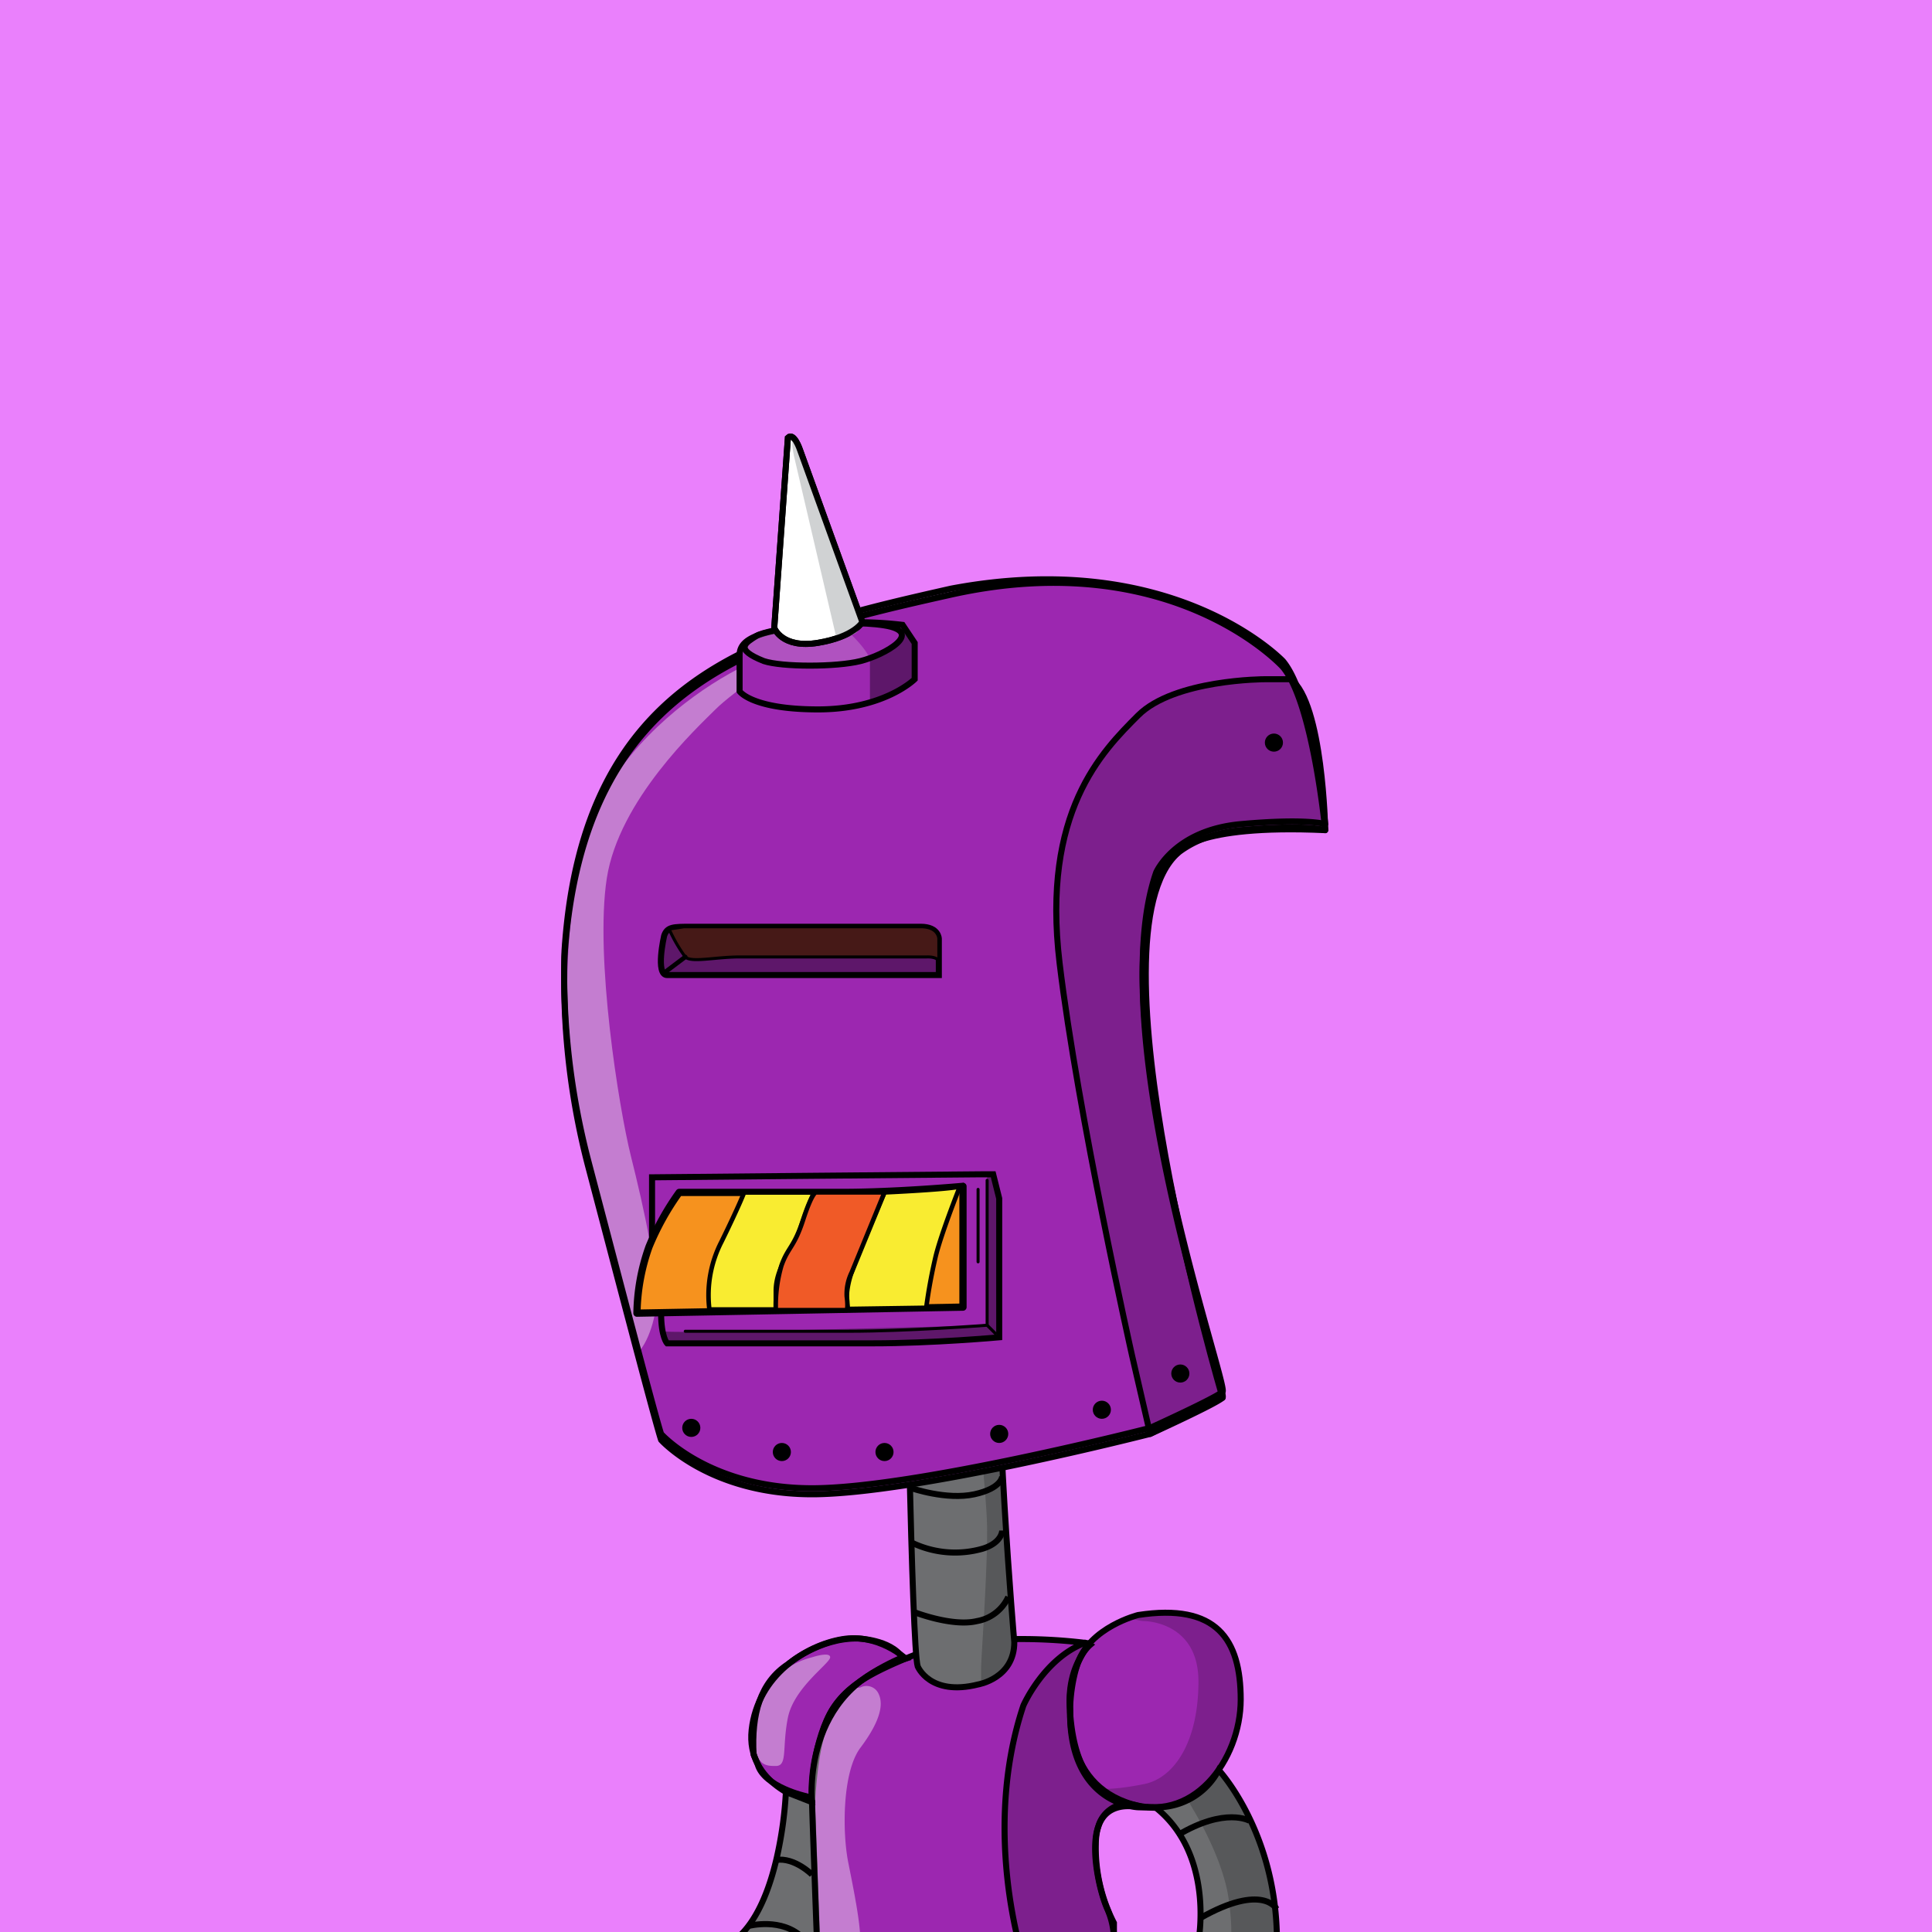
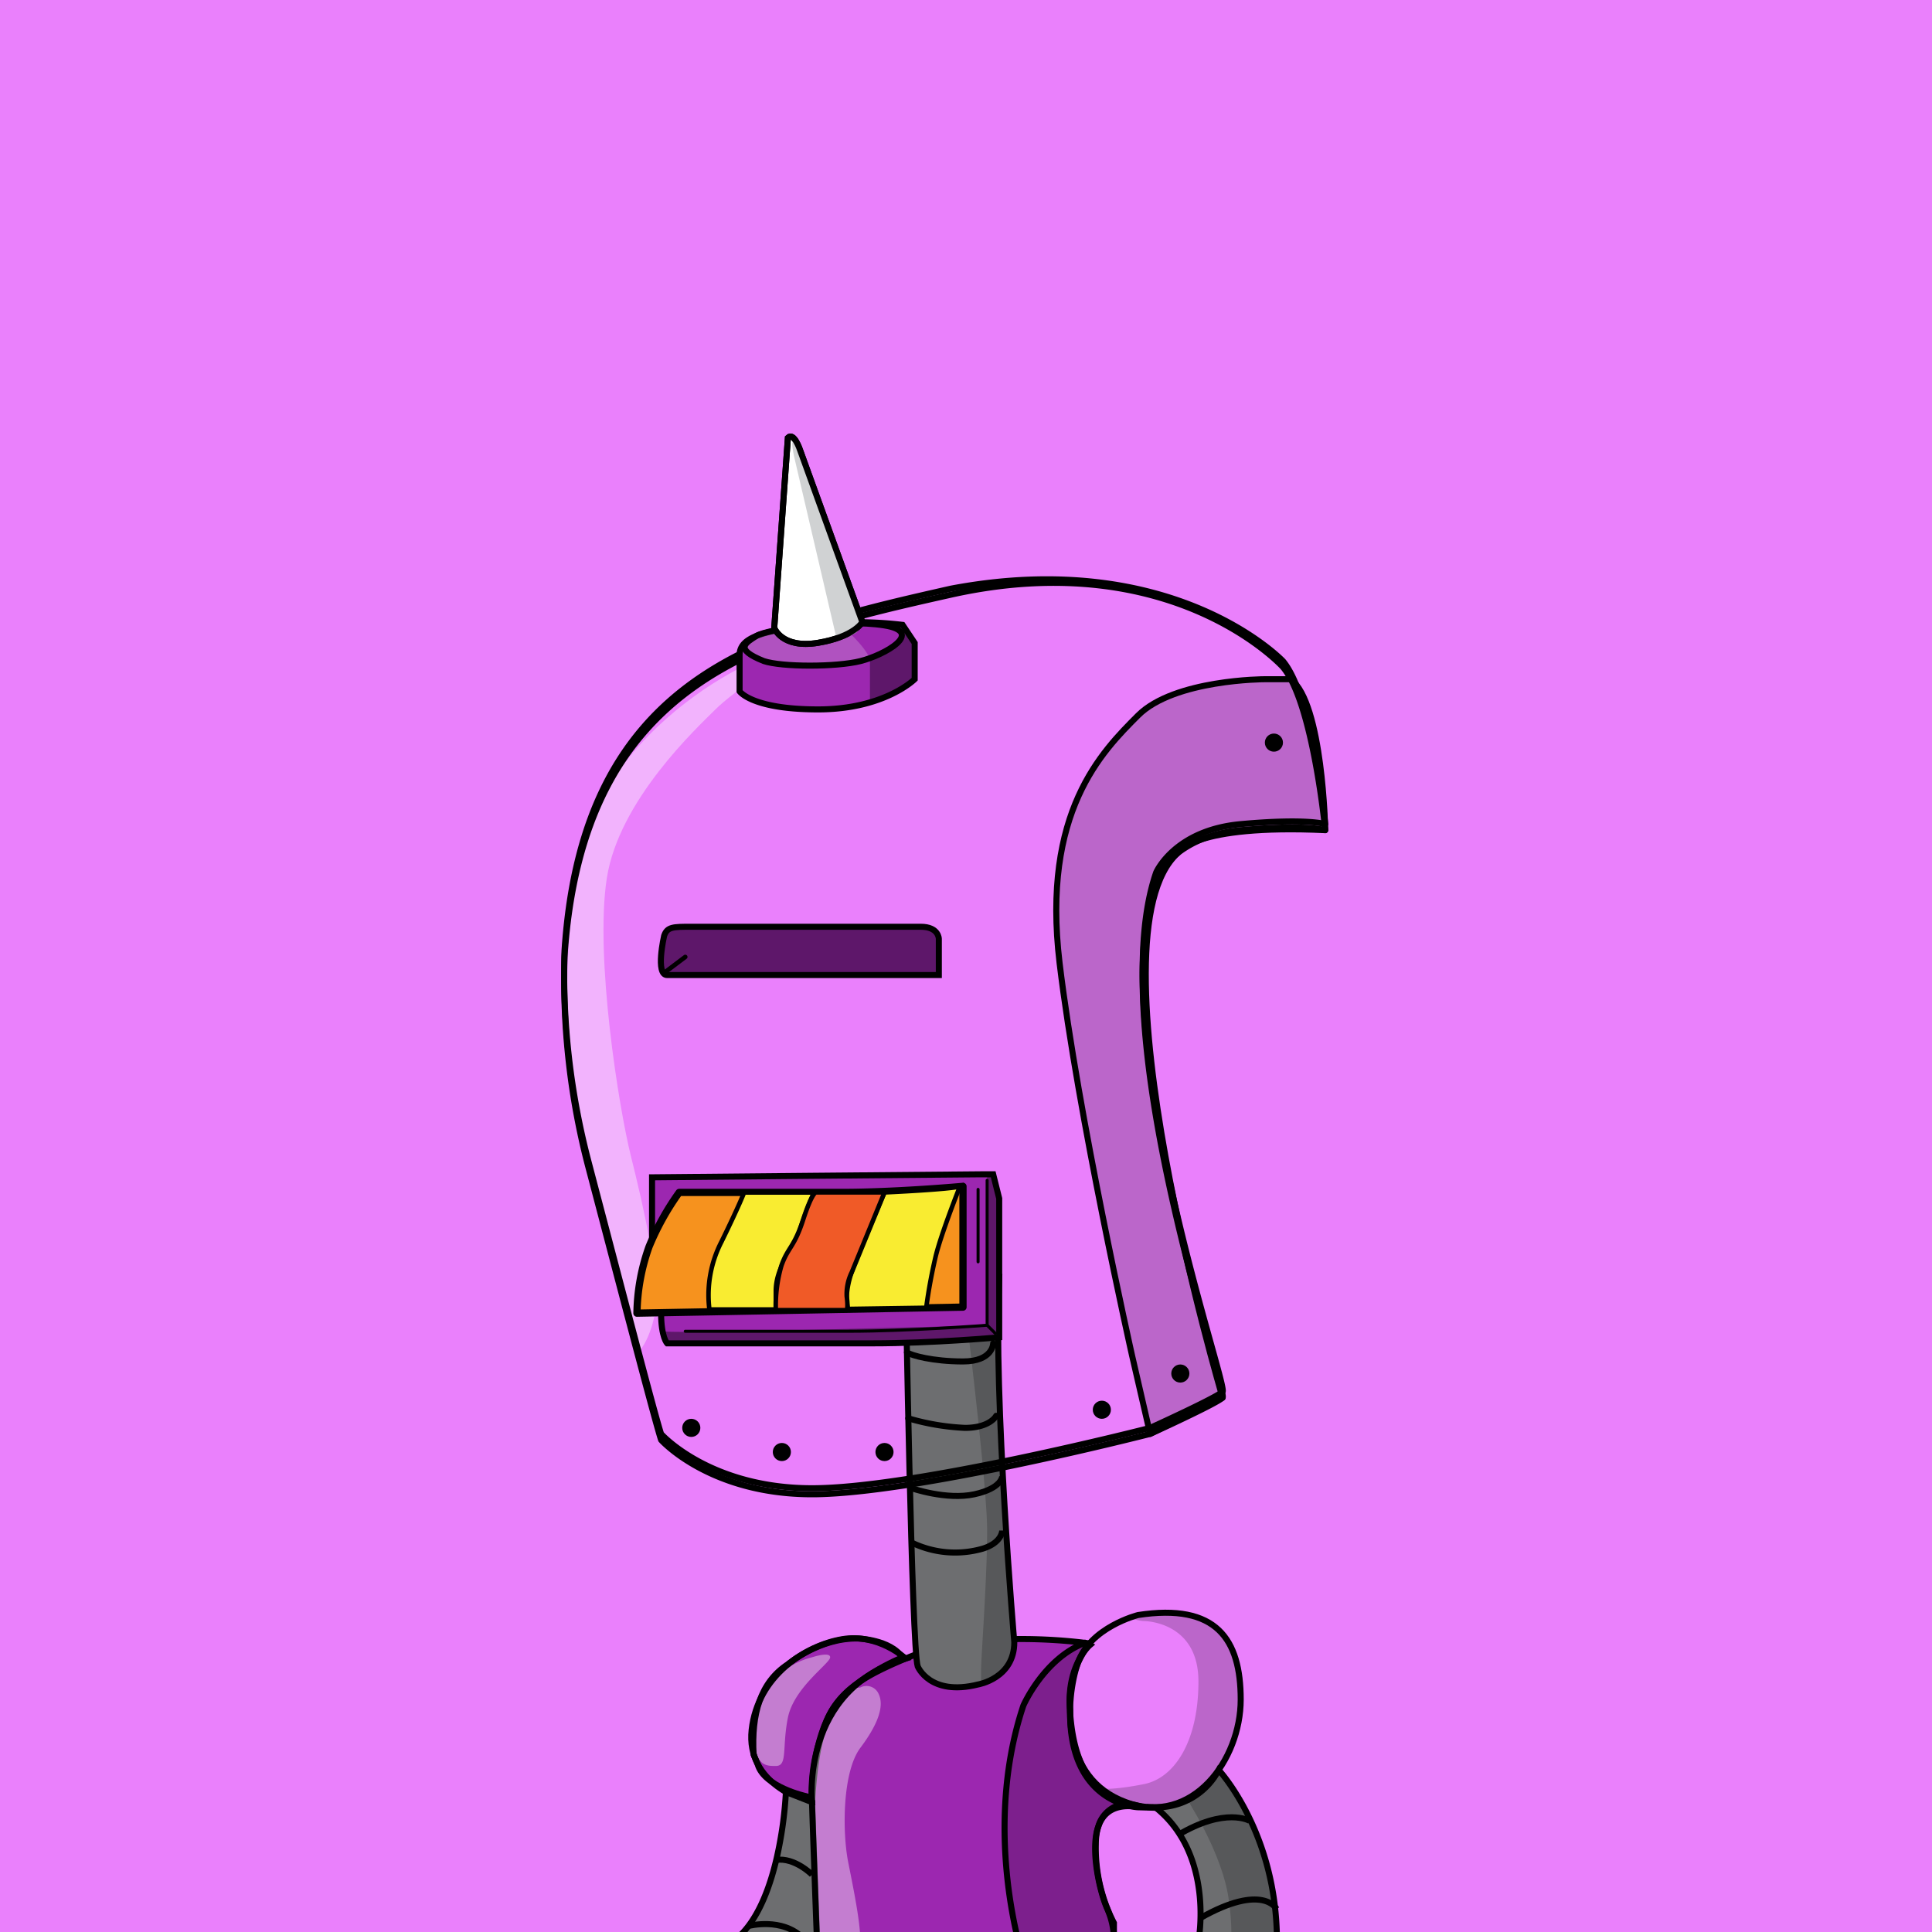
<svg xmlns="http://www.w3.org/2000/svg" viewBox="0 0 320 320" width="320" height="320">
  <g style="color:#9c27b0">
    <rect fill="#ea80fc" x="0" y="0" width="320" height="320" />
    <g transform="translate(0,20)">
      <path d="m180.45 252.21s-17.95-2.71-29.95 2.29-15 8-16 24c0 0 1 27 1 28s49 1 49 1v-9a27.15 27.15 0 0 1 -3-13c0-8 7-6.16 7-6.16s-11.5-.34-11.26-16.09a16.2 16.2 0 0 1 3.21-11.04z" fill="currentColor" />
      <path d="m133.5 277.5s-6.92-1.5-8-5.25l-.68-1.62c-.37-6.66 1.07-12 5.72-15 0 0 5.17-4.37 11.55-4.24 0 0 5.37.13 7.37 3.13 0 0-9 3.6-12 9.3s-3.09 13.32-3 14z" fill="currentColor" />
-       <path d="m188.5 247.5s-8 2-10 8-3 19 8 23 19-7 19-17-4-16-17-14z" fill="currentColor" />
      <path d="m134.5 254.5s3-1 3 0-6 5-7 10 0 8-2 8-4.67.09-2.84-10.45a13 13 0 0 1 8.84-7.55z" fill="#fff" fill-opacity=".4" />
      <path d="m133.5 277.5s-6.92-1.5-8-5.25l-.68-1.62c-.37-6.66 1.07-12 5.72-15 0 0 5.17-4.37 11.55-4.24 0 0 5.37.13 7.37 3.13 0 0-9 3.6-12 9.3s-3.09 13.32-3 14z" fill="none" stroke="#000" stroke-miterlimit="10" />
      <path d="m189.5 248.5s9 0 9 10-4 16-9 17-7 .77-7 .77a12.77 12.77 0 0 0 8 3.07c5 .16 15-4.84 15-17.84s-7.26-14.64-14.13-14.32-2.87 1.32-1.87 1.32z" fill-opacity=".2" />
      <path d="m188.5 247.5s-8 2-10 8-3 19 8 23 19-7 19-17-4-16-17-14z" fill="none" stroke="#000" stroke-miterlimit="10" />
      <path d="m201.86 273.17s9.64 10.33 9.64 28.33h-13s2.74-14.31-7.13-22.15a11.59 11.59 0 0 0 10.49-6.18z" fill="#6d6e70" stroke="#000" stroke-miterlimit="10" />
      <path d="m197.5 279.5s5 8 6 15 0 9 0 9h8s1.5-10.5-4.74-22.76c0 0-3.26-6.24-5.26-7.24a22 22 0 0 1 -4.74 4.65z" fill-opacity=".2" />
      <path d="m180.45 252.21s-17.95-2.71-29.95 2.29-15 8-16 24c0 0 1 27 1 28s49 1 49 1v-9a27.15 27.15 0 0 1 -3-13c0-8 7-6.16 7-6.16s-11.5-.34-11.26-16.09a16.2 16.2 0 0 1 3.21-11.04z" fill="none" stroke="#000" stroke-miterlimit="10" />
      <path d="m169.5 304.5s-7-21 0-42c0 0 3.39-7.79 10.2-10.39l.8.39s-3.64 3.11-3.32 10.06 2.16 14.4 9.74 16.17a5.19 5.19 0 0 0 -5 3.77c-1.44 4 .38 11.28 1.47 13.64a13.05 13.05 0 0 1 1.11 4.86z" fill-opacity=".2" stroke="#000" stroke-miterlimit="10" />
      <path d="m142.5 259.5a2.19 2.19 0 0 1 3 1q1.5 3-3 9c-3 4-3 14-2 19s2 10 2 13h-7.16s-1.34-17.5-.59-26.24 2.49-12.37 6.12-15.56z" fill="#fff" fill-opacity=".4" />
      <g stroke="#000">
        <path d="m150 254.71s-4.5-4.21-10.5-3.21-14 6-15 15 9 12 10 12c0 0-2-18.58 15.5-23.79z" fill="none" stroke-miterlimit="10" />
        <path d="m130.17 276.81a64.62 64.62 0 0 1 -1.51 10.87c-1.2 5.22-3.35 11-7.16 13.82l13.79-.59s-.79-21.41-.79-22.41z" fill="#6d6e70" stroke-miterlimit="10" />
        <path d="m134.5 290.5s-2.86-2.88-5.93-2.44" fill="none" stroke-miterlimit="10" />
        <path d="m124 299s5.55-1.48 9 2" fill="none" stroke-miterlimit="10" />
        <path d="m150 192s1 61 2 64c0 0 2 5 10 3 0 0 6-1 6-7 0 0-3.5-40.5-2.5-60.5 0 0-13 0-15.5.5z" fill="#6d6e70" stroke-miterlimit="10" />
        <path d="m164.5 202.5s0 3-5 3-8.56-1-9.28-1.5" fill="none" stroke-linecap="round" stroke-linejoin="round" />
        <path d="m165 214.5s-1 2-5.18 2a39.35 39.35 0 0 1 -9.38-1.58" fill="none" stroke-linecap="round" stroke-linejoin="round" />
        <path d="m166 224.5s0 2-4.62 3-10.38-1-10.38-1" fill="none" stroke-miterlimit="10" />
        <path d="m166 233.5s0 2-3.21 3a16.53 16.53 0 0 1 -11.79-1" fill="none" stroke-miterlimit="10" />
-         <path d="m167 244.5a7 7 0 0 1 -5.17 4c-4.13 1-10.48-1.51-10.48-1.51" fill="none" stroke-miterlimit="10" />
        <path d="m207 281.6s-4-2.4-12 2.4" fill="none" stroke-miterlimit="10" />
        <path d="m211.42 296.16s-2.24-4.33-12.58 1.51" fill="none" stroke-miterlimit="10" />
      </g>
      <path d="m159 191.5h6.5v10s1 20 .89 29.33a182.26 182.26 0 0 0 1.61 21.92c-.5 4.25-5.5 5.75-5.5 5.75v-2c0-2 1-15 1-23s-4-40-4-40z" fill-opacity=".2" />
    </g>
    <g transform="translate(0,20)">
-       <path d="m212.5 90.5s-19.5-20.5-55-12c-31 8-61 14-64 60a122.71 122.71 0 0 0 4 35c5 19 11 42 12 45 0 0 8 9 25 9s56-10 56-10 11-5 12-6-20-60-11-86c0 0 3-7 14-8s14 0 14 0-2-21-7-27z" fill="currentColor" />
      <path d="m130.5 88.5s-9 6-12 9-16 15-18 28 2 38 4 46 5 21 4 26-2.93 6.66-2.93 6.66-6.07-20.66-8.07-30.66-6-27-1.52-51 34.52-37 34.52-34z" fill="#fff" fill-opacity=".4" />
      <g stroke="#000" stroke-linecap="round" stroke-linejoin="round">
        <path d="m212.5 90.5s-18.25-20.21-55-12c-31.25 7-61 14-64 60a122.71 122.71 0 0 0 4 35c5 19 11 42 12 45 0 0 8 9 25 9s56-10 56-10 11-5 12-6-20-60-11-86c0 0 3-7 14-8s14 0 14 0-2-21-7-27z" fill="none" />
        <path d="m212.5 89.5s-18-19-55-12c-31.23 7.06-61 14-64 60a122.71 122.71 0 0 0 4 35c5 19 11 42 12 45 0 0 8 9 25 9s56-10 56-10 11-5 12-6-20-60-11-86c0 0 3-7 14-8s14 0 14 0-2-21-7-27z" fill="none" />
        <path d="m209.5 92.5s-15 0-21 6-16 16-13 41 12 65 12 65l3 13 12-6s-22.77-76.47-7.39-90.23c0 0 2.39-4.77 24.39-3.77 0 0-.4-21-5.7-25z" fill-opacity=".2" />
      </g>
      <circle cx="211" cy="103" r="1.5" />
      <circle cx="195.5" cy="207.5" r="1.5" />
      <circle cx="182.5" cy="213.5" r="1.5" />
-       <circle cx="165.5" cy="217.5" r="1.5" />
      <circle cx="146.5" cy="220.5" r="1.5" />
      <circle cx="129.5" cy="220.5" r="1.5" />
      <circle cx="114.5" cy="216.5" r="1.5" />
    </g>
    <g transform="translate(0,20)">
      <path d="m110 135s-1.5 6.5.5 6.5h45v-6s0-2-3-2h-38c-3 0-4 0-4.5 1.5z" fill="currentColor" />
      <g stroke="#000">
        <path d="m110 135s-1.5 6.5.5 6.5h45v-6s0-2-3-2h-38c-3 0-4 0-4.5 1.5z" fill-opacity=".4" stroke-miterlimit="10" />
-         <path d="m110.83 133.88a25.17 25.17 0 0 0 2.67 4.62c1 1 5 0 9 0h31s2-.12 2 .94v-3.94s0-2-3-2h-39.19z" fill="#461917" stroke-linecap="round" stroke-linejoin="round" stroke-width=".5" />
        <path d="m113.5 138.5-3.6 2.71" fill="#461917" stroke-linecap="round" stroke-linejoin="round" stroke-width=".75" />
      </g>
    </g>
    <g transform="translate(0,20)">
      <path d="m109.5 197.5c0 4 1 5 1 5h34c10 0 21-1 21-1v-23l-1-4h-2c-2 0-54.5.5-54.5.5v11z" fill="currentColor" />
      <path d="m163.5 174.5v25s-52 1.5-53.75 1l.61 1.79 28.9.21s19.65-.79 21.7-.65a9 9 0 0 0 4.04-.85l.41-22.84s-1.41-4.16-1.91-3.66z" opacity=".4" />
      <g stroke="#000">
        <path d="m109.5 197.5c0 4 1 5 1 5h34c10 0 21-1 21-1v-23l-1-4h-2c-2 0-54.5.5-54.5.5v11z" fill="none" stroke-miterlimit="10" />
        <path d="m113.5 200.5h27c10 0 23-1 23-1v-24" fill="none" stroke-linecap="round" stroke-linejoin="round" stroke-width=".5" />
        <path d="m163.5 199.5 1.5 1.5" fill="none" stroke-miterlimit="10" stroke-width=".5" />
        <path d="m162 177v12" fill="none" stroke-linecap="round" stroke-linejoin="round" stroke-width=".5" />
        <path d="m112.5 177.5h27c9 0 20-1 20-1v20l-54 1a34.21 34.21 0 0 1 2-11 44.27 44.27 0 0 1 5-9z" fill="#f6921e" stroke-linecap="round" stroke-linejoin="round" stroke-width="1.2" />
        <path d="m159 176.5s-3 7.5-4 11.5a87 87 0 0 0 -1.59 8.61l-12.91.19s-1-2.3 1-7.3 5-12 5-12 11-.5 12.5-1z" fill="#f9ec31" stroke-miterlimit="10" stroke-width=".75" />
        <path d="m128.5 196.89h-11a19.28 19.28 0 0 1 2-11.22c3-6.12 3.75-8.16 3.75-8.16h11.56s-1.31 3.06-2.31 6.12-4 6.12-4 10.2z" fill="#f9ec31" stroke-miterlimit="10" stroke-width=".75" />
        <path d="m135.13 177.5h11.37l-5.43 13.25a8.08 8.08 0 0 0 -.82 4c.25 1.89 0 2.25 0 2.25h-11.75a23.82 23.82 0 0 1 .92-7.35c1.08-3.08 2.1-3 3.59-7.58s2.12-4.57 2.12-4.57z" fill="#f05a27" stroke-linecap="round" stroke-linejoin="round" stroke-width=".75" />
      </g>
    </g>
    <g transform="translate(0,20)">
      <path d="m122.5 88.5v6s3 4 13 3c12.5-.5 16-5 16-5v-6l-2-3a63.26 63.26 0 0 0 -15 0c-8 1-12 2-12 5z" fill="currentColor" />
      <path d="m122.5 88.5v6s2 3 13 3 16-5 16-5v-6l-2-3a63.26 63.26 0 0 0 -15 0c-8 1-12 2-12 5z" fill="none" stroke="#000" stroke-miterlimit="10" />
      <path d="m142.5 89.5c.2-.05 1.28-.44 1.5-.5-.63-1.83-4.53-5.64-5.5-5.7-7-.41-11.66 1-13.22 2-1.78 1.16-3.78 2.16 1.22 4.16 3 1.04 12 1.04 16 .04z" fill="#fff" fill-opacity=".2" />
      <path d="m142.5 89.5c4-1 10.83-4.83 3.92-5.92s-19.36.59-21.14 1.75-3.78 2.16 1.22 4.16c3 1.01 12 1.01 16 .01z" fill="none" stroke="#000" stroke-miterlimit="10" />
      <path d="m130.5 52.5-2.26 31.5s1.26 3.47 7.26 2.47 7.33-3.44 7.33-3.44l-10.33-28.53s-1-3-2-2z" fill="#fff" stroke="#000" stroke-miterlimit="10" />
      <path d="m131.5 55.5 7.06 30.26s3.94-.26 3.94-2.26-10-29-10-29-2-4-1 1z" fill="#d0d2d3" />
      <path d="m130.5 52.5-2.26 31.5s1.26 3.47 7.26 2.47 7.33-3.44 7.33-3.44l-10.33-28.53s-1-3-2-2z" fill="none" stroke="#000" stroke-miterlimit="10" />
      <path d="m144.09 88.72v8l7.41-4.26v-6l-2-3c.5 2.42-1.68 4.05-5.41 5.26z" fill-opacity=".4" />
    </g>
  </g>
</svg>